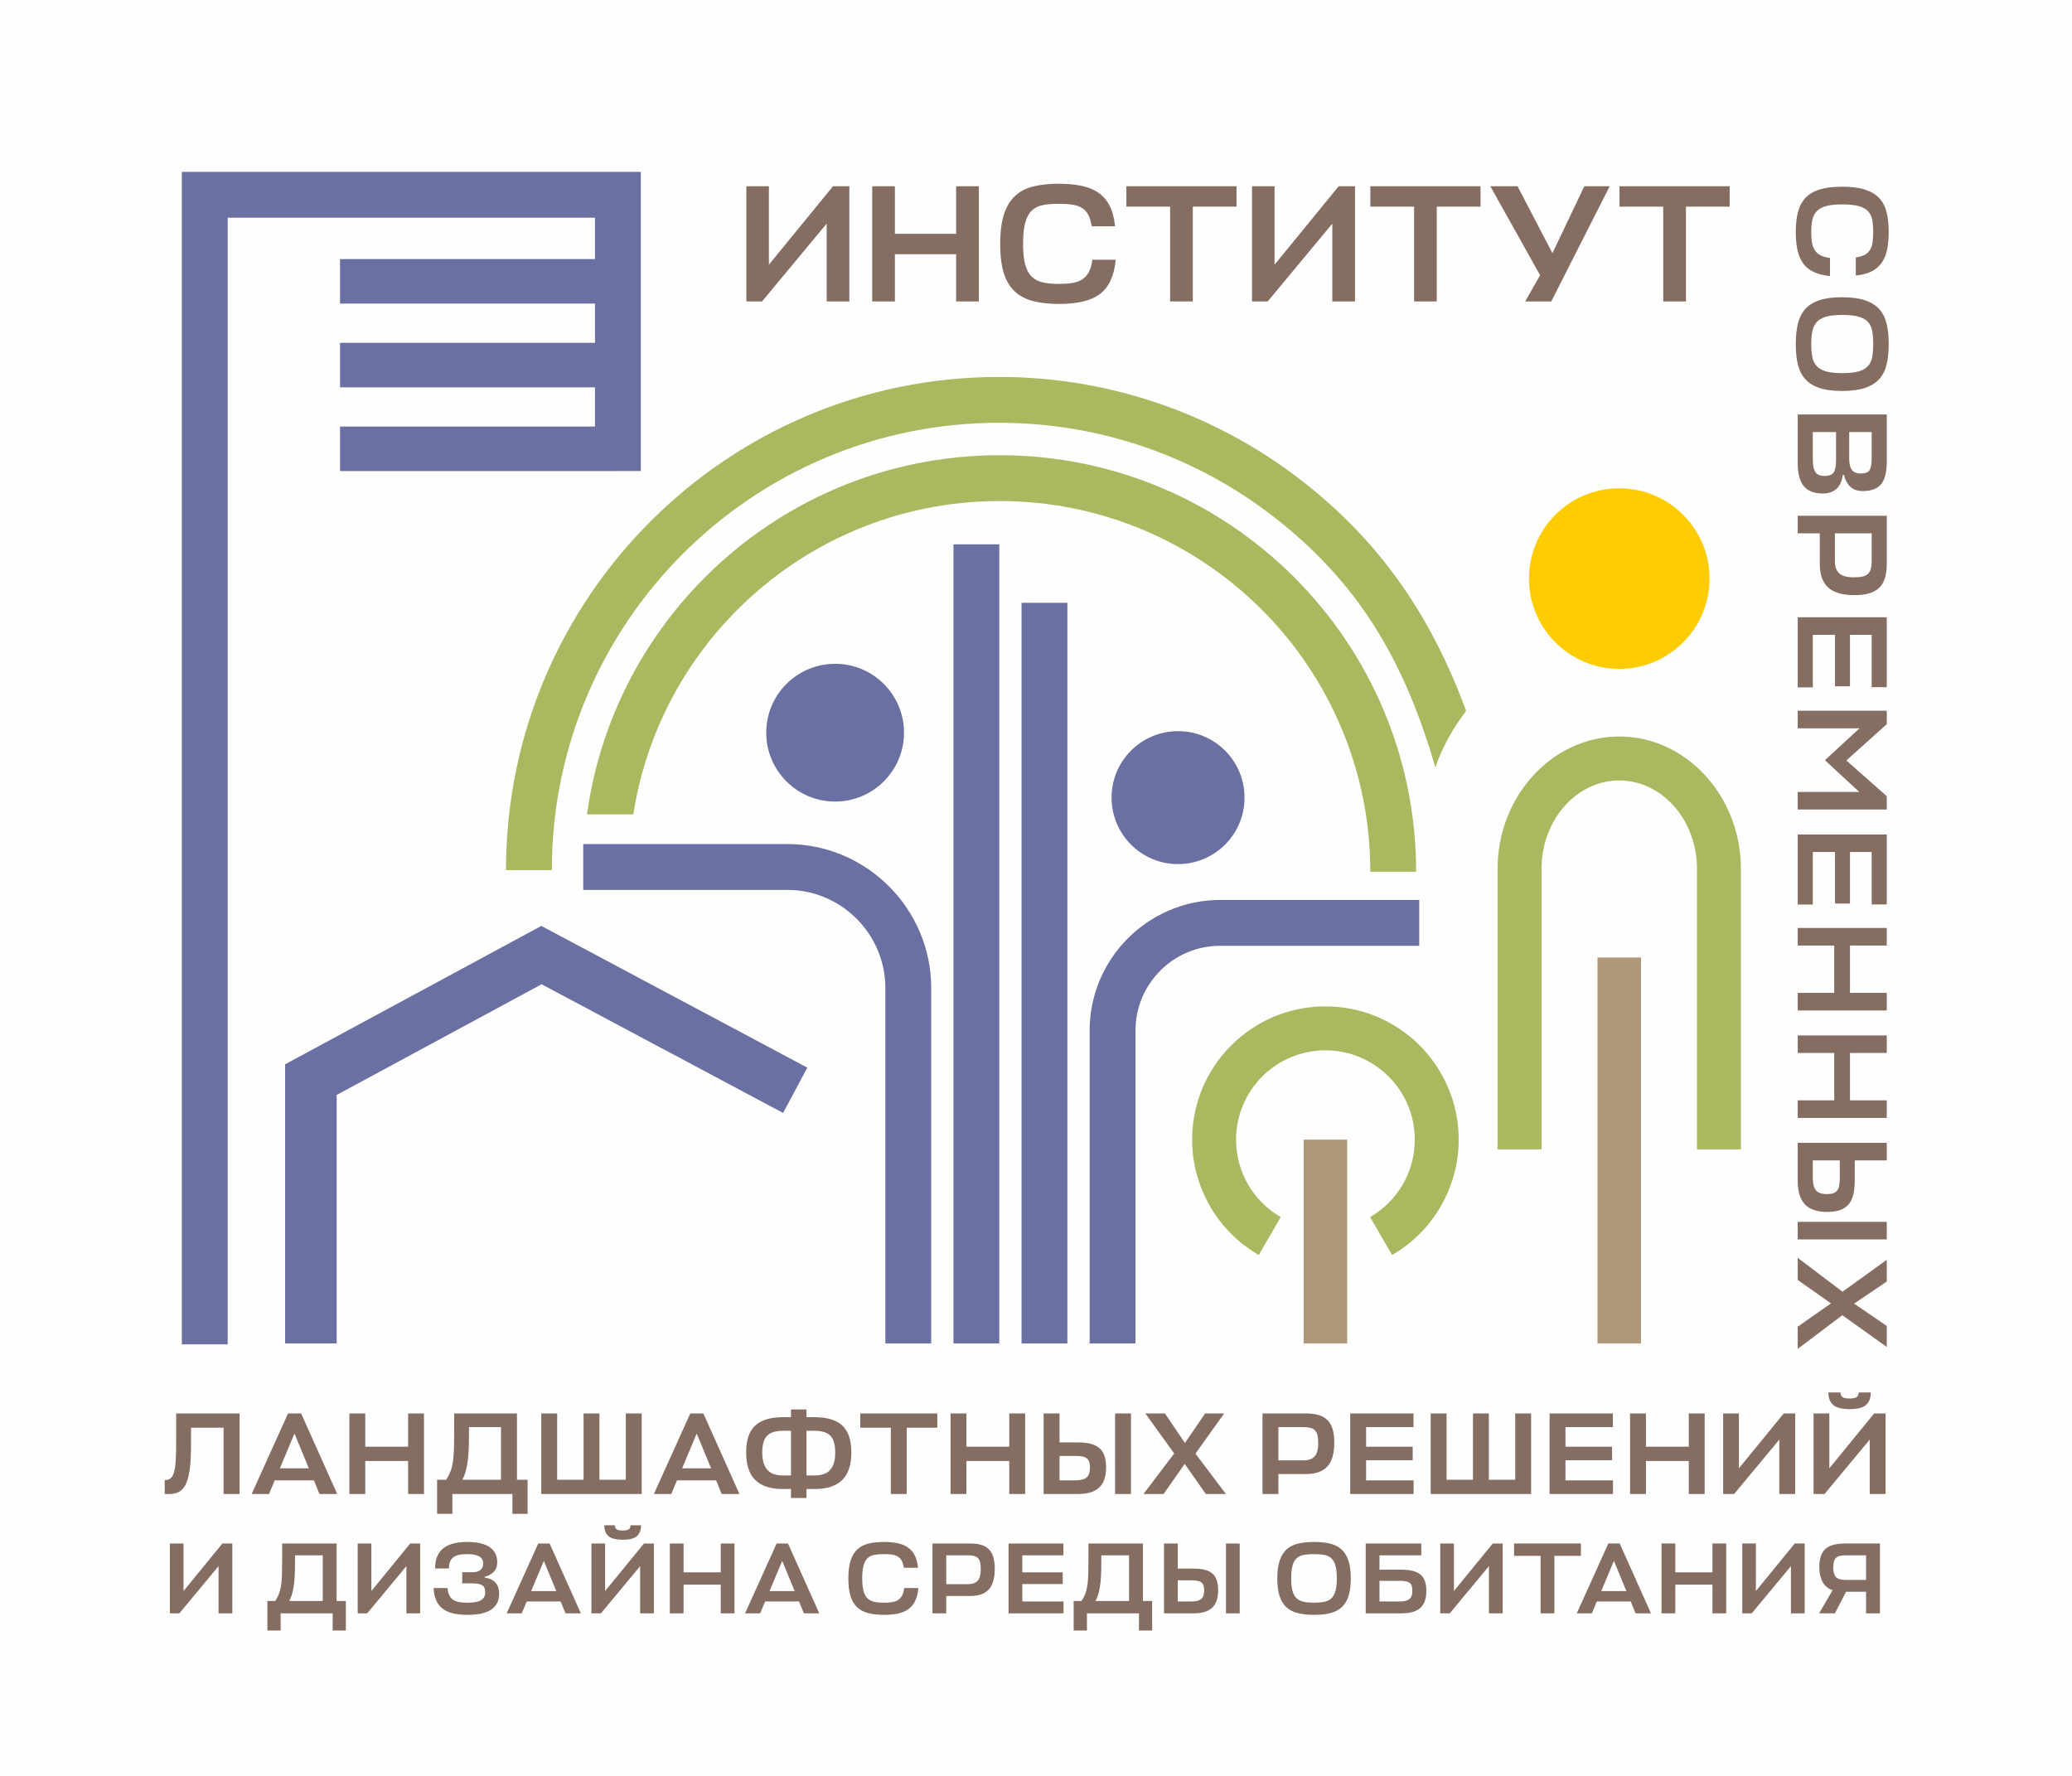
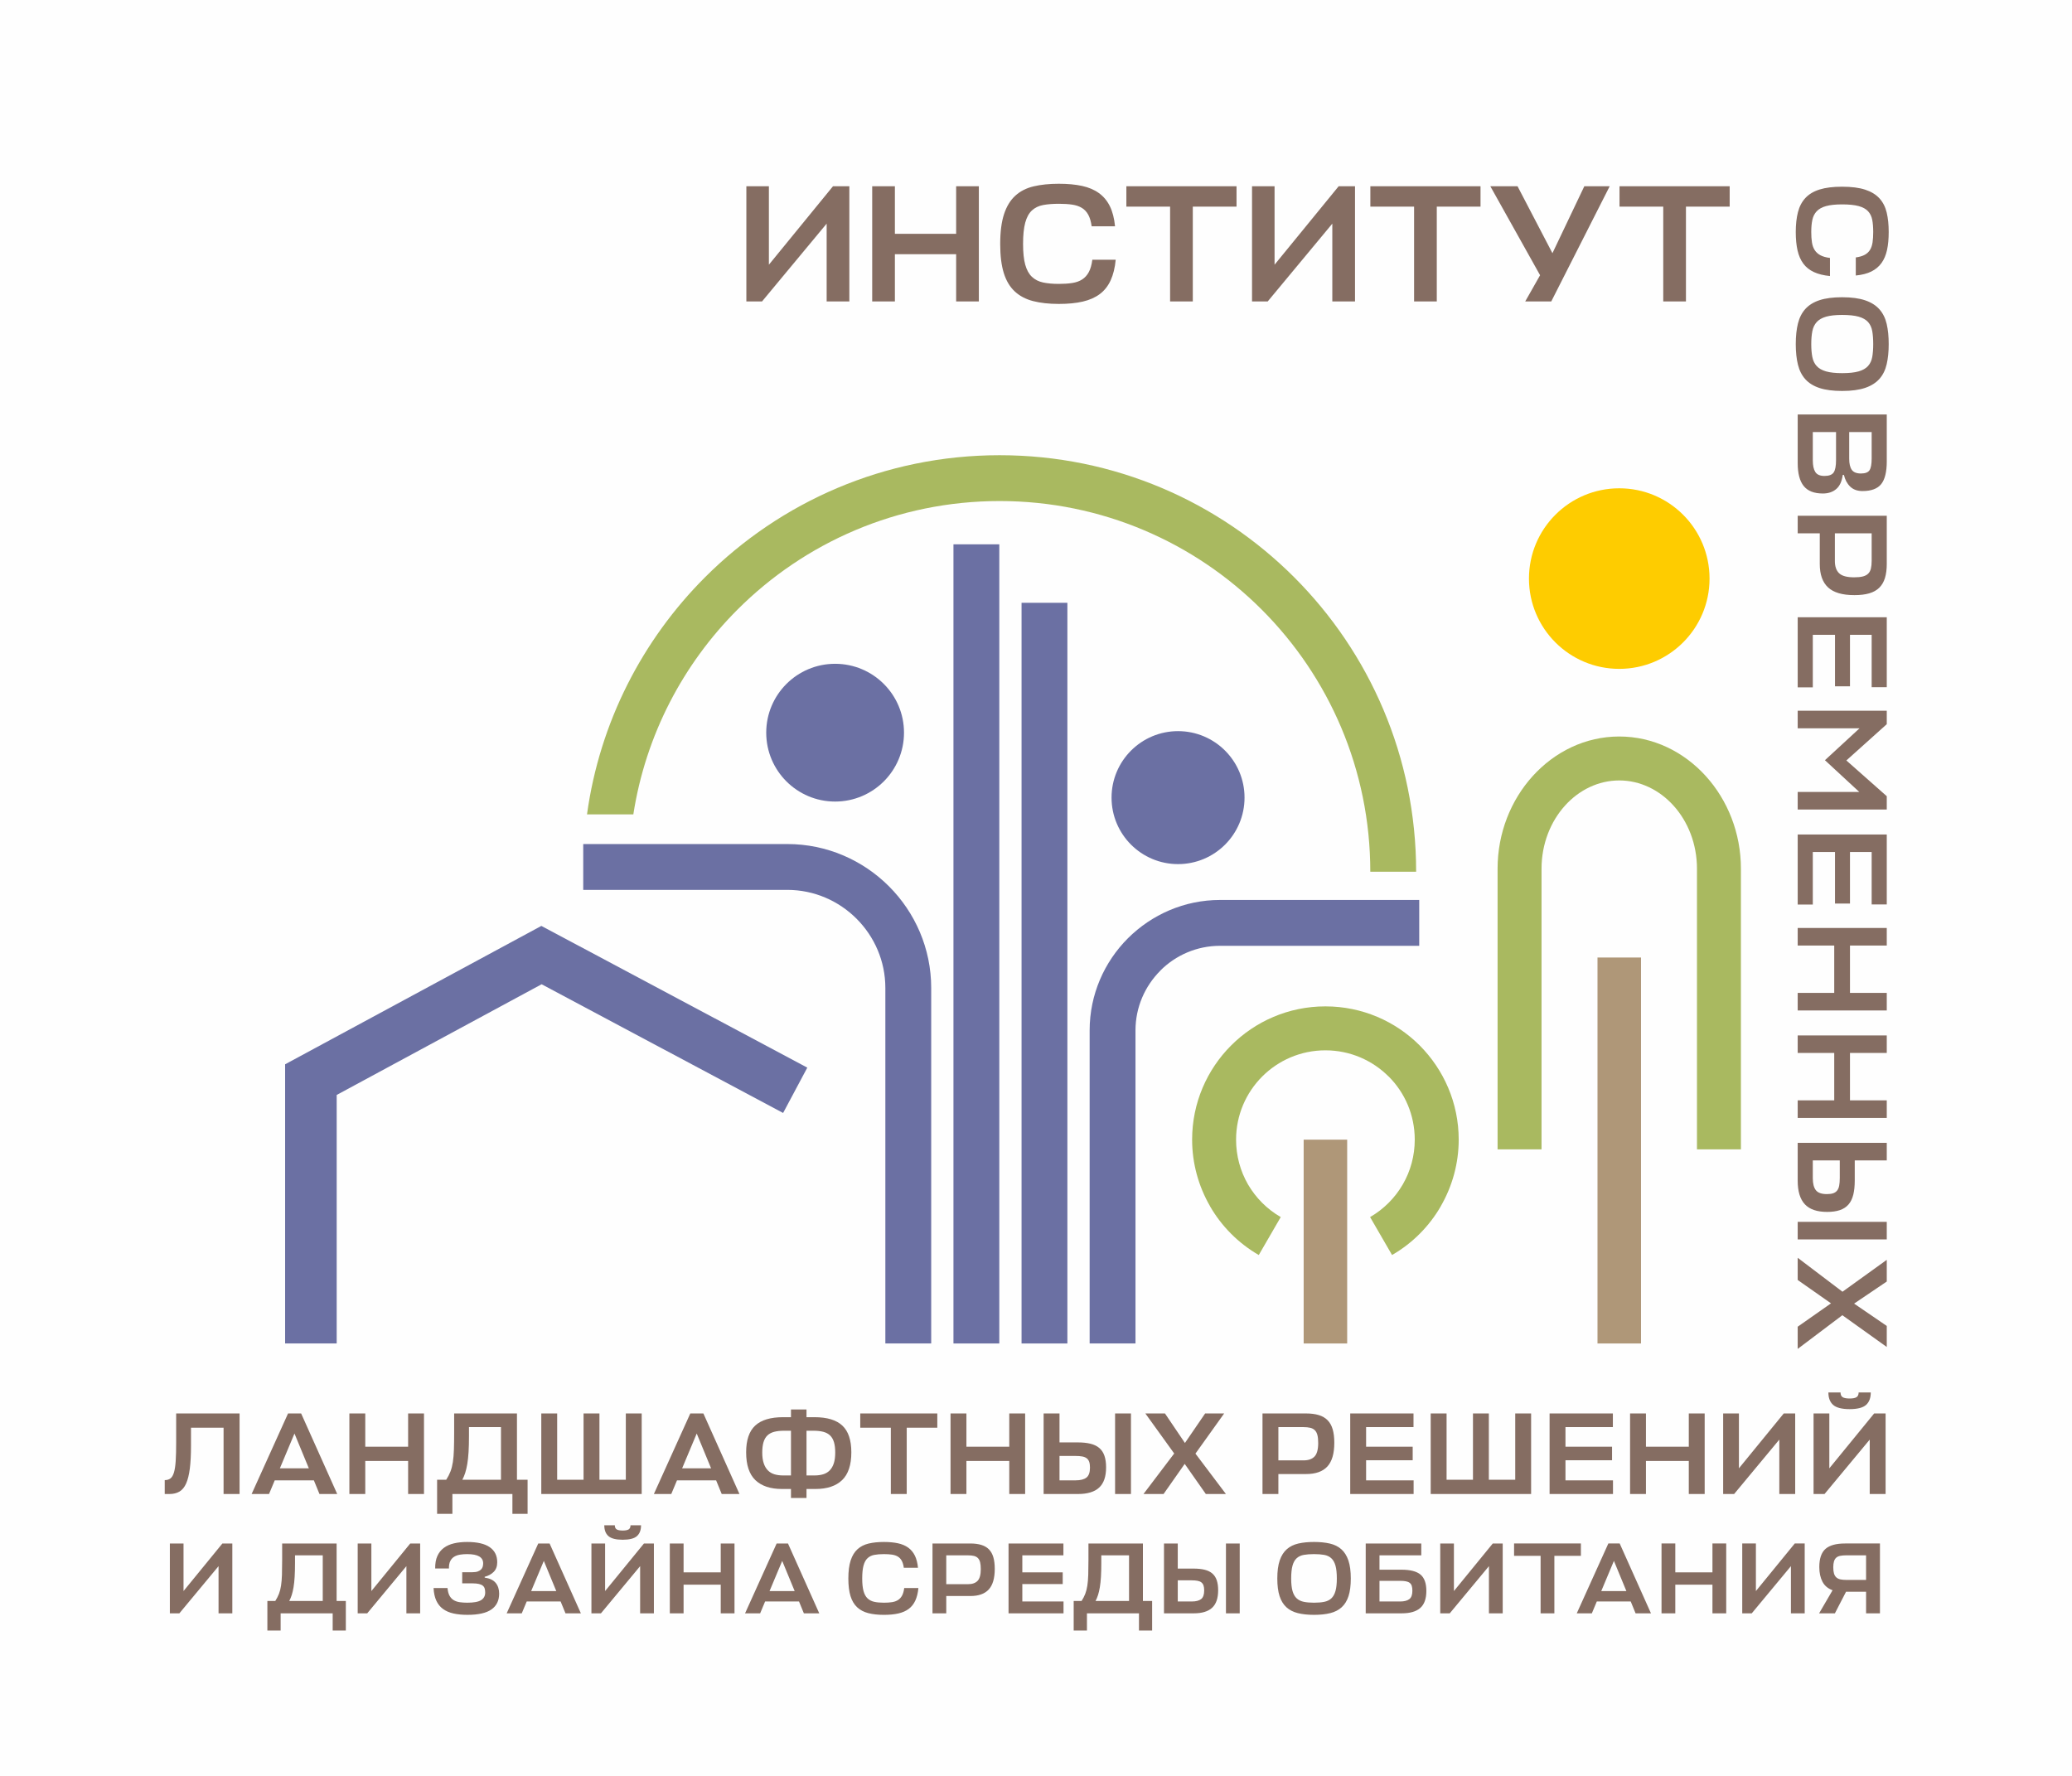
<svg xmlns="http://www.w3.org/2000/svg" xml:space="preserve" width="105mm" height="90mm" style="shape-rendering:geometricPrecision; text-rendering:geometricPrecision; image-rendering:optimizeQuality; fill-rule:evenodd; clip-rule:evenodd" viewBox="0 0 10484.42 8986.65">
  <defs>
    <style type="text/css">  .fil0 {fill:#FEFEFE} .fil3 {fill:#FECC00} .fil4 {fill:#6B70A3} .fil5 {fill:#AF9778;fill-rule:nonzero} .fil1 {fill:#856D62;fill-rule:nonzero} .fil2 {fill:#856D62;fill-rule:nonzero} .fil6 {fill:#A9B960;fill-rule:nonzero}  </style>
  </defs>
  <g id="Layer_x0020_1">
    <g id="_2866712633488">
      <polygon class="fil0" points="-0,0 10484.42,0 10484.42,8986.65 -0,8986.65 " />
      <g>
        <path class="fil1" d="M3890.65 1339.51l0 -396.96 -114.02 0 0 582.77 79.4 0 326.86 -393.58 0 393.58 114.86 0 0 -582.77 -82.78 0 -324.33 396.96zm637.57 -156.25l0 -240.71 -114.87 0 0 582.77 114.87 0 0 -239.01 309.97 0 0 239.01 114.87 0 0 -582.77 -114.87 0 0 240.71 -309.97 0zm1117.3 130.92l-118.24 0c-3.38,25.9 -9.3,46.73 -17.73,62.51 -8.45,15.76 -19.56,28.16 -33.36,37.15 -13.8,9 -30.55,15.07 -50.27,18.15 -19.69,3.12 -42.51,4.64 -68.4,4.64 -30.4,0 -56.87,-2.38 -79.4,-7.17 -22.51,-4.78 -41.38,-14.36 -56.58,-28.72 -15.2,-14.36 -26.47,-34.78 -33.8,-61.24 -7.31,-26.45 -10.97,-61.36 -10.97,-104.71 0,-45.04 3.66,-81.09 10.97,-108.11 7.33,-27.04 18.6,-47.58 33.8,-61.67 15.2,-14.07 34.07,-23.23 56.58,-27.44 22.54,-4.22 49,-6.34 79.4,-6.34 25.89,0 48.42,1.41 67.56,4.22 19.15,2.83 35.49,8.31 49,16.47 13.51,8.16 24.35,19.71 32.51,34.63 8.16,14.93 13.93,34.49 17.3,58.7l118.24 0c-3.93,-40.53 -12.66,-74.46 -26.17,-101.77 -13.51,-27.32 -31.96,-49.41 -55.34,-66.31 -23.36,-16.89 -51.79,-28.99 -85.28,-36.32 -33.51,-7.31 -72.78,-10.97 -117.82,-10.97 -47.87,0 -90.25,4.35 -127.11,13.09 -36.89,8.73 -67.87,24.48 -92.91,47.31 -25.06,22.8 -44.06,53.91 -57.02,93.31 -12.94,39.42 -19.43,89.82 -19.43,151.2 0,59.11 6.07,108.09 18.16,146.95 12.11,38.85 30.55,69.83 55.33,92.91 24.78,23.07 55.74,39.4 92.91,48.98 37.15,9.58 80.51,14.36 130.07,14.36 46.73,0 87.13,-3.93 121.2,-11.82 34.07,-7.89 62.78,-20.56 86.13,-38 23.38,-17.46 41.67,-40.55 54.91,-69.27 13.23,-28.71 21.83,-63.62 25.76,-104.72zm611.39 -268.58l0 -103.05 -557.44 0 0 103.05 221.28 0 0 479.73 114.87 0 0 -479.73 221.29 0zm192.45 293.91l0 -396.96 -114.02 0 0 582.77 79.4 0 326.86 -393.58 0 393.58 114.86 0 0 -582.77 -82.78 0 -324.33 396.96zm1042.14 -293.91l0 -103.05 -557.44 0 0 103.05 221.29 0 0 479.73 114.87 0 0 -479.73 221.28 0zm226.24 479.73l131.77 0 295.6 -582.77 -128.38 0 -161.31 338.69 -176.54 -338.69 -137.67 0 251.7 450.18 -75.18 132.59zm1034.54 -479.73l0 -103.05 -557.44 0 0 103.05 221.28 0 0 479.73 114.87 0 0 -479.73 221.29 0z" />
        <path class="fil1" d="M9259.75 1396.81l0 -91.45c-20.01,-2.61 -36.14,-7.17 -48.32,-13.7 -12.19,-6.54 -21.77,-15.15 -28.76,-25.81 -6.96,-10.67 -11.62,-23.62 -14.03,-38.86 -2.4,-15.25 -3.58,-32.88 -3.58,-52.92 0,-23.51 1.84,-43.96 5.54,-61.39 3.7,-17.41 11.09,-31.99 22.21,-43.76 11.11,-11.76 26.89,-20.46 47.35,-26.12 20.48,-5.66 47.48,-8.5 81.01,-8.5 34.84,0 62.71,2.84 83.61,8.5 20.9,5.66 36.79,14.36 47.69,26.12 10.88,11.77 17.94,26.35 21.23,43.76 3.27,17.42 4.89,37.88 4.89,61.39 0,20.04 -1.1,37.46 -3.27,52.26 -2.19,14.82 -6.43,27.45 -12.74,37.88 -6.31,10.46 -15.24,18.83 -26.77,25.14 -11.55,6.32 -26.68,10.79 -45.41,13.4l0 91.45c31.36,-3.06 57.59,-9.81 78.71,-20.25 21.13,-10.46 38.2,-24.72 51.27,-42.78 13.07,-18.08 22.44,-40.08 28.1,-65.99 5.64,-25.9 8.49,-56.27 8.49,-91.12 0,-37 -3.37,-69.78 -10.13,-98.3 -6.74,-28.52 -18.94,-52.46 -36.57,-71.83 -17.63,-19.38 -41.7,-34.08 -72.18,-44.1 -30.47,-10.02 -69.46,-15.03 -116.92,-15.03 -45.73,0 -83.62,4.68 -113.65,14.05 -30.06,9.37 -54.01,23.62 -71.86,42.78 -17.84,19.18 -30.47,43.13 -37.88,71.86 -7.41,28.75 -11.11,62.28 -11.11,100.58 0,36.17 3.06,67.41 9.16,93.74 6.1,26.35 15.9,48.56 29.39,66.63 13.51,18.06 31.35,32.22 53.56,42.46 22.21,10.22 49.21,16.86 80.99,19.92zm-173.09 344.49c0,40.05 3.7,74.89 11.11,104.49 7.41,29.62 20.04,54.22 37.88,73.82 17.85,19.59 41.81,34.29 71.86,44.08 30.04,9.81 67.92,14.7 113.65,14.7 47.46,0 86.44,-5.22 116.92,-15.68 30.48,-10.44 54.55,-25.68 72.18,-45.72 17.62,-20.03 29.83,-44.85 36.57,-74.46 6.76,-29.62 10.13,-63.36 10.13,-101.24 0,-38.33 -3.37,-72.18 -10.13,-101.57 -6.74,-29.41 -18.94,-54.12 -36.57,-74.14 -17.63,-20.04 -41.7,-35.28 -72.18,-45.73 -30.47,-10.44 -69.46,-15.69 -116.92,-15.69 -45.73,0 -83.62,4.91 -113.65,14.71 -30.06,9.81 -54.01,24.5 -71.86,44.09 -17.84,19.6 -30.47,44.2 -37.88,73.8 -7.41,29.62 -11.11,64.44 -11.11,104.52zm78.4 0c0,-25.26 1.84,-47.14 5.54,-65.66 3.7,-18.5 11.09,-33.85 22.21,-46.04 11.11,-12.18 26.89,-21.23 47.35,-27.1 20.48,-5.89 47.48,-8.83 81.01,-8.83 34.84,0 62.71,2.94 83.61,8.83 20.9,5.87 36.79,14.92 47.69,27.1 10.88,12.19 17.94,27.54 21.23,46.04 3.27,18.52 4.89,40.4 4.89,65.66 0,24.81 -1.63,46.48 -4.89,64.98 -3.29,18.52 -10.46,33.85 -21.56,46.06 -11.1,12.18 -27,21.23 -47.69,27.1 -20.69,5.87 -48.44,8.81 -83.28,8.81 -33.53,0 -60.53,-2.94 -81.01,-8.81 -20.46,-5.87 -36.24,-14.8 -47.35,-26.78 -11.11,-11.97 -18.5,-27.21 -22.21,-45.73 -3.7,-18.5 -5.54,-40.38 -5.54,-65.63zm159.37 661.94l5.87 0c5.66,24.37 16.22,44.08 31.68,59.11 15.46,15.03 36.26,22.54 62.38,22.54 44.41,0 75.99,-11.77 94.72,-35.28 18.73,-23.52 28.08,-61.84 28.08,-114.96l0 -237.11 -450.7 0 0 246.25c0,51.82 10.13,90.37 30.38,115.62 20.25,25.26 52.57,37.88 97,37.88 27.43,0 49.96,-7.52 67.6,-22.55 17.63,-15.01 28.64,-38.86 32.99,-71.51zm-33.97 -216.87l0 141.75c0,30.04 -4.03,50.93 -12.09,62.71 -8.04,11.76 -23.6,17.63 -46.7,17.63 -22.2,0 -37.55,-6.64 -46.04,-19.92 -8.5,-13.28 -12.74,-32.99 -12.74,-59.11l0 -143.06 117.58 0zm180.27 0l0 133.9c0,28.31 -3.59,48.02 -10.76,59.13 -7.18,11.09 -21.67,16.64 -43.44,16.64 -22.21,0 -37.67,-6.19 -46.39,-18.61 -8.71,-12.4 -13.05,-31.01 -13.05,-55.85l0 -135.21 113.64 0zm-87.52 825.24c29.62,0 54.76,-3.05 75.45,-9.16 20.69,-6.08 37.55,-15.56 50.6,-28.4 13.07,-12.86 22.66,-29.29 28.76,-49.33 6.1,-20.02 9.14,-43.96 9.14,-71.85l0 -242.98 -450.7 0 0 88.83 111.7 0 0 155.47c0,53.13 14.05,92.64 42.13,118.55 28.08,25.91 72.39,38.86 132.92,38.86zm87.52 -312.89l0 139.14c0,15.68 -1.31,28.85 -3.91,39.51 -2.62,10.67 -7.3,19.27 -14.03,25.79 -6.76,6.53 -15.8,11.21 -27.12,14.05 -11.32,2.83 -25.91,4.24 -43.75,4.24 -36.15,0 -61.4,-6.85 -75.78,-20.57 -14.38,-13.73 -21.55,-34.3 -21.55,-61.73l0 -140.44 186.14 0zm-374.27 779.51l76.43 0 0 -265.86 112.35 0 0 260.63 75.77 0 0 -260.63 109.73 0 0 265.21 76.43 0 0 -354.02 -450.7 0 0 354.67zm312.88 207.31l-175.05 161.35 173.74 160.68 -311.57 0 0 88.84 450.7 0 0 -67.29 -204.44 -180.92 204.44 -183.56 0 -67.92 -450.7 0 0 88.82 312.88 0zm-312.88 891.86l76.43 0 0 -265.85 112.35 0 0 260.63 75.77 0 0 -260.63 109.73 0 0 265.2 76.43 0 0 -354.02 -450.7 0 0 354.67zm264.55 207.32l186.15 0 0 -88.83 -450.7 0 0 88.83 184.87 0 0 239.72 -184.87 0 0 88.85 450.7 0 0 -88.85 -186.15 0 0 -239.72zm0 543.69l186.15 0 0 -88.82 -450.7 0 0 88.82 184.87 0 0 239.73 -184.87 0 0 88.84 450.7 0 0 -88.84 -186.15 0 0 -239.73zm-115.61 804.33c25.25,0 46.81,-3.06 64.65,-9.14 17.85,-6.1 32.34,-15.59 43.44,-28.43 11.11,-12.83 19.17,-29.29 24.18,-49.3 5,-20.04 7.5,-43.99 7.5,-71.86l0 -101.91 161.99 0 0 -88.82 -450.7 0 0 192.03c0,53.12 11.98,92.64 35.94,118.55 23.94,25.91 61.6,38.86 113,38.86zm-148.94 139.12l450.7 0 0 -88.82 -450.7 0 0 88.82zm212.94 -399.76l0 88.84c0,15.24 -0.98,28.1 -2.94,38.54 -1.96,10.45 -5.45,18.82 -10.46,25.14 -5,6.31 -11.64,10.9 -19.92,13.72 -8.27,2.85 -18.94,4.24 -31.99,4.24 -27,0 -45.62,-6.64 -55.85,-19.92 -10.23,-13.28 -15.36,-33.42 -15.36,-60.42l0 -90.15 136.52 0zm-44.41 723.34l-168.53 118.22 0 112.35 226.01 -170.49 224.69 160.7 0 -106.48 -165.24 -113 165.24 -111.69 0 -109.73 -224.04 161.33 -226.66 -171.78 0 112.34 168.53 118.22z" />
        <path class="fil2" d="M966.45 7315.67l0 -90.99 164.85 0 0 335.58 80.93 0 0 -407.64 -320.8 0 0 145.32c0,38.2 -0.78,69.72 -2.36,94.54 -1.58,24.81 -4.53,44.38 -8.87,58.78 -4.33,14.38 -10.22,24.41 -17.71,30.12 -7.49,5.72 -17.13,8.58 -28.96,8.58l0 70.31 23.64 0c20.07,0 37.11,-4.13 51.08,-12.4 13.99,-8.28 25.22,-21.98 33.68,-41.07 8.47,-19.1 14.67,-44.2 18.62,-75.34 3.93,-31.1 5.89,-69.71 5.89,-115.78zm491.13 -163.06l-184.33 407.64 88.04 0 28.94 -69.14 197.92 0 28.37 69.14 89.8 0 -182.56 -407.64 -66.17 0zm-41.36 277.67l73.85 -176.07 72.68 176.07 -146.53 0zm432.06 -109.3l0 -168.37 -80.36 0 0 407.64 80.36 0 0 -167.21 216.82 0 0 167.21 80.35 0 0 -407.64 -80.35 0 0 168.37 -216.82 0zm821.37 339.71l0 -172.52 -53.76 0 0 -335.55 -317.84 0 0 93.92c0,35.07 -0.41,64.7 -1.19,88.92 -0.79,24.22 -2.56,45.29 -5.32,63.23 -2.77,17.92 -6.79,33.77 -12.11,47.55 -5.31,13.79 -12.51,27.78 -21.57,41.94l-46.08 0 0 172.52 77.4 0 0 -100.43 303.66 0 0 100.43 76.81 0zm-296.58 -393.47l0 -45.5 161.89 0 0 266.44 -195.57 0c5.53,-10.22 10.34,-21.74 14.49,-34.55 4.12,-12.8 7.68,-27.96 10.63,-45.5 2.96,-17.52 5.1,-37.8 6.49,-60.84 1.38,-23.05 2.07,-49.73 2.07,-80.05zm446.23 220.94l0 -335.55 -80.36 0 0 407.64 508.1 0 0 -407.64 -80.36 0 0 335.55 -133.52 0 0 -335.55 -80.33 0 0 335.55 -133.52 0zm673.67 -335.55l-184.33 407.64 88.04 0 28.94 -69.14 197.92 0 28.36 69.14 89.81 0 -182.56 -407.64 -66.17 0zm-41.36 277.67l73.85 -176.07 72.68 176.07 -146.53 0zm323.92 -80.95c0,63.82 15.57,110.69 46.68,140.62 31.11,29.93 76.02,44.89 134.69,44.89l45.5 0 0 45.5 78.57 0 0 -45.5 45.49 0c58.68,0 103.58,-14.97 134.71,-44.89 31.11,-29.94 46.65,-76.81 46.65,-140.62 0,-61.82 -15.16,-106.92 -45.48,-135.29 -30.32,-28.35 -77.2,-42.53 -140.6,-42.53l-40.77 0 0 -39 -78.57 0 0 39 -40.18 0c-63.42,0 -110.38,14.18 -140.89,42.53 -30.53,28.37 -45.8,73.47 -45.8,135.29zm305.45 -109.28l34.86 0c19.69,0 36.53,1.86 50.51,5.6 13.97,3.74 25.41,9.94 34.26,18.61 8.87,8.66 15.37,20.08 19.5,34.26 4.14,14.19 6.19,31.51 6.19,51.99 0,21.27 -2.36,39.29 -7.08,54.07 -4.72,14.76 -11.61,26.77 -20.67,36.02 -9.06,9.28 -20.09,15.86 -33.09,19.81 -12.99,3.93 -27.77,5.91 -44.31,5.91l-40.17 0 0 -226.27zm-223.92 110.47c0,-20.48 2.08,-37.8 6.2,-51.99 4.14,-14.18 10.63,-25.6 19.5,-34.26 8.87,-8.68 20.29,-14.87 34.26,-18.61 13.99,-3.74 30.82,-5.6 50.51,-5.6l34.87 0 0 226.27 -40.18 0c-16.15,0 -30.71,-1.98 -43.73,-5.91 -12.99,-3.95 -24,-10.53 -33.07,-19.81 -9.06,-9.25 -16.06,-21.26 -20.98,-36.02 -4.92,-14.78 -7.39,-32.8 -7.39,-54.07zm885.78 -125.84l0 -72.06 -389.93 0 0 72.06 154.79 0 0 335.58 80.36 0 0 -335.58 154.78 0zm147.28 96.31l0 -168.37 -80.35 0 0 407.64 80.35 0 0 -167.21 216.82 0 0 167.21 80.36 0 0 -407.64 -80.36 0 0 168.37 -216.82 0zm706.76 104.55c0,-22.84 -2.75,-42.34 -8.27,-58.47 -5.51,-16.15 -14.07,-29.25 -25.7,-39.29 -11.61,-10.04 -26.48,-17.32 -44.6,-21.86 -18.11,-4.52 -39.78,-6.79 -64.98,-6.79l-92.16 0 0 -146.51 -80.36 0 0 407.64 173.69 0c48.06,0 83.82,-10.82 107.25,-32.5 23.44,-21.67 35.14,-55.73 35.14,-102.22zm125.84 134.72l0 -407.64 -80.36 0 0 407.64 80.36 0zm-361.56 -192.6l80.34 0c13.8,0 25.41,0.89 34.85,2.66 9.47,1.78 17.04,4.93 22.77,9.46 5.7,4.53 9.85,10.54 12.4,18.02 2.55,7.49 3.83,17.12 3.83,28.95 0,24.41 -6.01,41.26 -18.02,50.51 -12.01,9.25 -30.23,13.87 -54.64,13.87l-81.53 0 0 -123.47zm633.5 40.17l106.92 152.43 101.63 0 -154.19 -204.43 145.32 -203.22 -96.3 0 -102.22 149.47 -101.02 -149.47 -99.24 0 145.91 202.63 -155.38 205.02 101.62 0 106.94 -152.43zm756.99 -106.93c0,-26.78 -2.77,-49.52 -8.27,-68.23 -5.51,-18.71 -14.09,-33.98 -25.7,-45.8 -11.63,-11.82 -26.49,-20.47 -44.6,-25.98 -18.11,-5.53 -39.79,-8.27 -64.98,-8.27l-219.79 0 0 407.64 80.36 0 0 -101.03 140.6 0c48.06,0 83.8,-12.71 107.23,-38.1 23.44,-25.4 35.16,-65.48 35.16,-120.23zm-282.99 -79.17l125.84 0c14.16,0 26.08,1.19 35.74,3.55 9.66,2.36 17.42,6.6 23.34,12.7 5.91,6.1 10.13,14.28 12.71,24.5 2.55,10.25 3.83,23.44 3.83,39.6 0,32.68 -6.2,55.52 -18.61,68.53 -12.4,13 -31.02,19.48 -55.84,19.48l-127.01 0 0 -168.37zm684.3 338.54l0 -69.14 -240.44 0 0 -101.6 235.72 0 0 -68.54 -235.72 0 0 -99.26 239.86 0 0 -69.11 -320.22 0 0 407.64 320.8 0zm166.78 -72.09l0 -335.55 -80.36 0 0 407.64 508.1 0 0 -407.64 -80.36 0 0 335.55 -133.52 0 0 -335.55 -80.33 0 0 335.55 -133.52 0zm842.04 72.09l0 -69.14 -240.44 0 0 -101.6 235.72 0 0 -68.54 -235.72 0 0 -99.26 239.86 0 0 -69.11 -320.22 0 0 407.64 320.8 0zm166.78 -239.27l0 -168.37 -80.36 0 0 407.64 80.36 0 0 -167.21 216.82 0 0 167.21 80.35 0 0 -407.64 -80.35 0 0 168.37 -216.82 0zm470.44 109.3l0 -277.67 -79.76 0 0 407.64 55.54 0 228.64 -275.32 0 275.32 80.34 0 0 -407.64 -57.88 0 -226.87 277.67zm457.45 0l0 -277.67 -79.76 0 0 407.64 55.54 0 228.64 -275.32 0 275.32 80.34 0 0 -407.64 -57.88 0 -226.87 277.67zm102.8 -299.53c39.38,0 67.05,-7.1 83.01,-21.26 15.95,-14.19 23.92,-35.26 23.92,-63.23l-61.43 0c0,11.42 -3.55,19.39 -10.65,23.93 -7.08,4.53 -18.69,6.8 -34.85,6.8 -16.55,0 -28.35,-2.27 -35.46,-6.8 -7.08,-4.54 -10.62,-12.51 -10.62,-23.93l-61.44 0c0,27.97 8.06,49.04 24.22,63.23 16.14,14.16 43.9,21.26 83.3,21.26z" />
        <path class="fil2" d="M928.64 8051.39l0 -240.75 -69.15 0 0 353.44 48.16 0 198.24 -238.72 0 238.72 69.67 0 0 -353.44 -50.21 0 -196.71 240.75zm821.28 199.77l0 -149.57 -46.62 0 0 -290.96 -275.58 0 0 81.45c0,30.38 -0.34,56.09 -1.02,77.08 -0.69,21.02 -2.23,39.29 -4.6,54.82 -2.4,15.55 -5.89,29.29 -10.49,41.24 -4.63,11.96 -10.84,24.07 -18.71,36.38l-39.94 0 0 149.57 67.09 0 0 -87.08 263.3 0 0 87.08 66.58 0zm-257.14 -341.14l0 -39.44 140.35 0 0 231.02 -169.54 0c4.77,-8.89 8.96,-18.87 12.53,-29.98 3.58,-11.09 6.66,-24.24 9.23,-39.44 2.56,-15.19 4.43,-32.78 5.62,-52.76 1.21,-19.98 1.81,-43.11 1.81,-69.4zm386.37 141.37l0 -240.75 -69.16 0 0 353.44 48.16 0 198.24 -238.72 0 238.72 69.67 0 0 -353.44 -50.21 0 -196.7 240.75zm646.6 12.8c0,-21.85 -5.79,-39.86 -17.4,-54.03 -11.61,-14.18 -30.23,-23.15 -55.85,-26.91l0 -4.08c18.79,-4.78 34.07,-13.15 45.85,-25.1 11.78,-11.96 17.67,-28.18 17.67,-48.66 0,-33.12 -12.63,-58.49 -37.9,-76.08 -25.28,-17.57 -63.36,-26.37 -114.23,-26.37 -24.24,0 -46.35,2.31 -66.33,6.91 -19.98,4.6 -37.13,12.21 -51.49,22.81 -14.34,10.57 -25.35,24.4 -33.03,41.47 -7.68,17.08 -11.36,38.08 -11.01,63.01l69.67 0c-0.35,-15.35 1.88,-27.83 6.66,-37.38 4.77,-9.56 11.34,-16.9 19.71,-22.03 8.37,-5.13 18.19,-8.62 29.46,-10.5 11.26,-1.88 23.23,-2.82 35.86,-2.82 27.67,0 48.15,3.93 61.47,11.78 13.32,7.85 19.98,19.46 19.98,34.83 0,5.47 -0.67,10.84 -2.06,16.15 -1.36,5.29 -4,10.08 -7.93,14.34 -3.93,4.27 -9.48,7.77 -16.66,10.49 -7.16,2.75 -16.74,4.1 -28.67,4.1l-50.73 0 0 56.36 52.76 0c12.98,0 23.66,1.02 32.01,3.07 8.37,2.06 14.86,4.95 19.48,8.72 4.61,3.74 7.76,8.52 9.47,14.34 1.71,5.79 2.57,12.62 2.57,20.49 0,16.73 -6.83,29.45 -20.49,38.16 -13.65,8.71 -37.04,13.06 -70.18,13.06 -14.01,0 -26.81,-0.86 -38.42,-2.57 -11.6,-1.71 -21.76,-5.2 -30.47,-10.49 -8.71,-5.3 -15.72,-12.81 -21,-22.54 -5.29,-9.75 -8.64,-22.63 -10,-38.67l-70.68 0c1.36,25.6 6.06,47.04 14.09,64.27 8.02,17.25 19.28,31.17 33.82,41.75 14.51,10.59 32.08,18.19 52.75,22.8 20.65,4.6 44.29,6.91 70.93,6.91 54.99,0 95.45,-9.14 121.41,-27.41 25.95,-18.27 38.92,-44.98 38.92,-80.16zm197.88 -253.55l-159.81 353.44 76.33 0 25.1 -59.94 171.6 0 24.59 59.94 77.86 0 -158.28 -353.44 -57.38 0zm-35.85 240.75l64.02 -152.64 63.01 152.64 -127.03 0zm374.07 0l0 -240.75 -69.15 0 0 353.44 48.15 0 198.24 -238.72 0 238.72 69.68 0 0 -353.44 -50.22 0 -196.7 240.75zm89.13 -259.71c34.16,0 58.15,-6.14 71.97,-18.42 13.84,-12.3 20.75,-30.57 20.75,-54.82l-53.26 0c0,9.91 -3.1,16.82 -9.24,20.75 -6.14,3.91 -16.22,5.89 -30.23,5.89 -14.34,0 -24.58,-1.98 -30.72,-5.89 -6.14,-3.93 -9.22,-10.84 -9.22,-20.75l-53.27 0c0,24.24 7,42.52 20.99,54.82 14.01,12.28 38.08,18.42 72.22,18.42zm308.02 164.95l0 -145.99 -69.68 0 0 353.44 69.68 0 0 -144.95 187.98 0 0 144.95 69.68 0 0 -353.44 -69.68 0 0 145.99 -187.98 0zm470.88 -145.99l-159.81 353.44 76.33 0 25.1 -59.94 171.6 0 24.58 59.94 77.86 0 -158.27 -353.44 -57.38 0zm-35.86 240.75l64.02 -152.64 63.02 152.64 -127.04 0zm753.15 -15.36l-71.72 0c-2.06,15.7 -5.62,28.33 -10.74,37.9 -5.13,9.56 -11.88,17.06 -20.25,22.54 -8.35,5.46 -18.52,9.14 -30.47,11.01 -11.94,1.88 -25.78,2.82 -41.48,2.82 -18.44,0 -34.51,-1.46 -48.16,-4.35 -13.66,-2.92 -25.1,-8.71 -34.33,-17.42 -9.22,-8.72 -16.05,-21.09 -20.48,-37.13 -4.43,-16.05 -6.66,-37.21 -6.66,-63.52 0,-27.33 2.23,-49.19 6.66,-65.57 4.43,-16.4 11.26,-28.85 20.48,-37.38 9.23,-8.55 20.67,-14.09 34.33,-16.65 13.65,-2.57 29.72,-3.85 48.16,-3.85 15.7,0 29.37,0.86 40.98,2.57 11.6,1.71 21.51,5.03 29.71,9.99 8.2,4.95 14.76,11.95 19.71,21.01 4.95,9.05 8.47,20.91 10.49,35.61l71.72 0c-2.38,-24.6 -7.68,-45.18 -15.87,-61.74 -8.2,-16.57 -19.39,-29.97 -33.57,-40.21 -14.17,-10.25 -31.4,-17.58 -51.72,-22.02 -20.33,-4.45 -44.14,-6.66 -71.45,-6.66 -29.04,0 -54.74,2.64 -77.1,7.93 -22.38,5.3 -41.15,14.86 -56.35,28.7 -15.21,13.83 -26.74,32.7 -34.59,56.6 -7.85,23.91 -11.78,54.47 -11.78,91.69 0,35.86 3.68,65.56 11.01,89.14 7.35,23.55 18.52,42.34 33.55,56.35 15.03,13.99 33.82,23.89 56.35,29.71 22.56,5.8 48.85,8.7 78.9,8.7 28.33,0 52.83,-2.38 73.5,-7.16 20.66,-4.78 38.08,-12.47 52.24,-23.05 14.17,-10.59 25.28,-24.59 33.3,-42.02 8.03,-17.4 13.23,-38.59 15.63,-63.51zm386.38 -96.83c0,-23.23 -2.4,-42.94 -7.18,-59.17 -4.77,-16.22 -12.2,-29.44 -22.28,-39.69 -10.08,-10.24 -22.98,-17.74 -38.67,-22.53 -15.72,-4.8 -34.49,-7.18 -56.35,-7.18l-190.57 0 0 353.44 69.67 0 0 -87.59 121.91 0c41.67,0 72.66,-11.02 92.99,-33.03 20.3,-22.04 30.47,-56.8 30.47,-104.26zm-245.38 -68.63l109.11 0c12.3,0 22.63,1.02 31,3.07 8.37,2.06 15.1,5.72 20.22,11.02 5.13,5.27 8.8,12.37 11.02,21.24 2.23,8.89 3.32,20.33 3.32,34.32 0,28.35 -5.37,48.15 -16.12,59.44 -10.77,11.26 -26.91,16.88 -48.43,16.88l-110.13 0 0 -145.97zm593.34 293.5l0 -59.94 -208.49 0 0 -88.09 204.38 0 0 -59.42 -204.38 0 0 -86.05 207.97 0 0 -59.94 -277.64 0 0 353.44 278.16 0zm448.34 87.08l0 -149.57 -46.61 0 0 -290.96 -275.59 0 0 81.45c0,30.38 -0.34,56.09 -1.02,77.08 -0.69,21.02 -2.22,39.29 -4.6,54.82 -2.4,15.55 -5.89,29.29 -10.49,41.24 -4.62,11.96 -10.84,24.07 -18.71,36.38l-39.94 0 0 149.57 67.1 0 0 -87.08 263.3 0 0 87.08 66.57 0zm-257.14 -341.14l0 -39.44 140.35 0 0 231.02 -169.54 0c4.77,-8.89 8.96,-18.87 12.53,-29.98 3.58,-11.09 6.66,-24.24 9.23,-39.44 2.56,-15.19 4.43,-32.78 5.63,-52.76 1.21,-19.98 1.8,-43.11 1.8,-69.4zm591.26 137.28c0,-19.8 -2.39,-36.72 -7.16,-50.72 -4.78,-13.99 -12.21,-25.35 -22.29,-34.07 -10.08,-8.69 -22.97,-15.01 -38.67,-18.94 -15.72,-3.93 -34.49,-5.89 -56.35,-5.89l-79.91 0 0 -127.03 -69.68 0 0 353.44 150.61 0c41.67,0 72.66,-9.39 92.97,-28.17 20.32,-18.79 30.47,-48.33 30.47,-88.62zm109.11 116.79l0 -353.44 -69.65 0 0 353.44 69.65 0zm-313.48 -166.99l69.67 0c11.95,0 22.03,0.77 30.23,2.31 8.2,1.53 14.76,4.27 19.71,8.19 4.95,3.93 8.54,9.14 10.76,15.63 2.21,6.49 3.33,14.86 3.33,25.1 0,21.17 -5.2,35.78 -15.63,43.79 -10.41,8.03 -26.19,12.03 -47.38,12.03l-70.68 0 0 -107.05zm689.64 174.67c31.41,0 58.72,-2.9 81.95,-8.7 23.23,-5.81 42.51,-15.72 57.88,-29.71 15.38,-14.01 26.89,-32.8 34.59,-56.35 7.67,-23.57 11.51,-53.28 11.51,-89.14 0,-37.22 -4.09,-67.78 -12.28,-91.69 -8.2,-23.89 -20.15,-42.77 -35.88,-56.6 -15.7,-13.84 -35.16,-23.4 -58.38,-28.7 -23.22,-5.29 -49.69,-7.93 -79.39,-7.93 -30.06,0 -56.6,2.64 -79.65,7.93 -23.07,5.3 -42.44,14.86 -58.15,28.7 -15.7,13.83 -27.66,32.7 -35.85,56.6 -8.2,23.91 -12.3,54.47 -12.3,91.69 0,35.86 3.85,65.56 11.53,89.14 7.68,23.55 19.21,42.34 34.57,56.35 15.37,13.99 34.66,23.89 57.88,29.71 23.22,5.8 50.54,8.7 81.97,8.7zm0 -61.46c-19.81,0 -36.97,-1.46 -51.49,-4.35 -14.51,-2.92 -26.54,-8.71 -36.11,-17.42 -9.56,-8.72 -16.66,-21.09 -21.26,-37.13 -4.61,-16.05 -6.91,-37.21 -6.91,-63.52 0,-27.33 2.3,-49.19 6.91,-65.57 4.6,-16.4 11.7,-28.85 21.26,-37.38 9.57,-8.55 21.6,-14.09 36.11,-16.65 14.53,-2.57 31.68,-3.85 51.49,-3.85 19.46,0 36.45,1.29 50.95,3.85 14.53,2.56 26.56,8.2 36.12,16.88 9.56,8.72 16.67,21.18 21.27,37.41 4.6,16.22 6.91,37.97 6.91,65.3 0,26.3 -2.31,47.47 -6.91,63.52 -4.6,16.05 -11.61,28.42 -21.02,37.13 -9.39,8.72 -21.34,14.51 -35.85,17.42 -14.51,2.9 -31.67,4.35 -51.47,4.35zm568.23 -59.41c0,-38.94 -9.91,-66.6 -29.72,-82.99 -19.8,-16.4 -51.73,-24.59 -95.79,-24.59l-111.67 0 0 -72.73 211.56 0 0 -59.94 -281.22 0 0 353.44 182.36 0c42,0 73.26,-9.06 93.74,-27.16 20.49,-18.09 30.74,-46.77 30.74,-86.03zm-237.18 -51.22l103.47 0c11.95,0 21.96,0.77 29.98,2.3 8.02,1.54 14.51,4.18 19.46,7.93 4.95,3.76 8.45,8.89 10.49,15.38 2.06,6.48 3.08,14.68 3.08,24.58 0,20.5 -5.2,34.66 -15.63,42.51 -10.39,7.87 -25.87,11.78 -46.35,11.78l-104.49 0 0 -104.47zm376.63 51.72l0 -240.75 -69.16 0 0 353.44 48.16 0 198.24 -238.72 0 238.72 69.67 0 0 -353.44 -50.21 0 -196.7 240.75zm642.52 -178.27l0 -62.49 -338.09 0 0 62.49 134.21 0 0 290.96 69.67 0 0 -290.96 134.21 0zm138.95 -62.49l-159.81 353.44 76.33 0 25.1 -59.94 171.6 0 24.59 59.94 77.85 0 -158.27 -353.44 -57.38 0zm-35.85 240.75l64.02 -152.64 63.01 152.64 -127.03 0zm374.59 -94.76l0 -145.99 -69.67 0 0 353.44 69.67 0 0 -144.95 187.99 0 0 144.95 69.67 0 0 -353.44 -69.67 0 0 145.99 -187.99 0zm407.87 94.76l0 -240.75 -69.15 0 0 353.44 48.15 0 198.24 -238.72 0 238.72 69.67 0 0 -353.44 -50.21 0 -196.7 240.75zm557.48 112.69l70.19 0 0 -353.44 -176.23 0c-45.75,0 -78.95,9.22 -99.62,27.66 -20.66,18.44 -31,49.02 -31,91.69 0,29.03 5.3,53.7 15.9,74.01 10.57,20.33 27.66,34.76 51.22,43.3l-68.13 116.79 79.91 0 56.33 -109.11 101.44 0 0 109.11zm-165.96 -233.07c0,-11.95 1.2,-21.86 3.57,-29.71 2.4,-7.85 6.16,-14.09 11.28,-18.69 5.1,-4.6 11.94,-7.78 20.48,-9.49 8.54,-1.71 18.96,-2.55 31.24,-2.55l99.38 0 0 124.46 -100.4 0c-11.61,0 -21.61,-0.94 -29.98,-2.8 -8.35,-1.89 -15.18,-5.3 -20.48,-10.25 -5.29,-4.94 -9.14,-11.53 -11.53,-19.72 -2.38,-8.2 -3.57,-18.62 -3.57,-31.25z" />
        <path class="fil3" d="M8193.49 2470.97c252.35,0 456.89,204.56 456.89,456.89 0,252.33 -204.55,456.87 -456.89,456.87 -252.32,0 -456.87,-204.55 -456.87,-456.87 0,-252.34 204.56,-456.89 456.87,-456.89z" />
        <g>
          <path class="fil4" d="M5960.93 3699.84c-185.81,0 -336.42,150.61 -336.42,336.41 0,185.86 150.61,336.48 336.42,336.48 185.85,0 336.47,-150.62 336.47,-336.48 0,-185.8 -150.62,-336.41 -336.47,-336.41z" />
          <path class="fil4" d="M7181.35 4786.14l-1007.79 0c-117.9,0 -224.89,48 -302.17,125.34l0 0.42c-77.58,77.57 -125.76,184.56 -125.76,302.17l0 1584.44 -231.98 0 0 -1584.44c0,-181.55 74.28,-346.63 193.77,-466.14 119.98,-119.49 284.94,-193.77 466.14,-193.77l1007.79 0 0 231.98z" />
          <polygon class="fil4" points="5169.11,6798.51 5169.11,3050.37 5401.04,3050.37 5401.04,6798.51 " />
          <polygon class="fil4" points="4824.53,6798.51 4824.53,2754.46 5056.51,2754.46 5056.51,6798.51 " />
          <path class="fil4" d="M2951.2 4271.18l1032.51 0c200.39,0 382.47,81.95 514.44,213.84 131.83,131.9 213.78,314.04 213.78,514.38l0 1799.11 -231.98 0 0 -1799.11c0,-136.33 -55.85,-260.43 -145.82,-350.41 -89.99,-89.99 -214.03,-145.83 -350.42,-145.83l-1032.51 0 0 -231.98z" />
          <polygon class="fil4" points="1442.67,6798.51 1442.67,5385.76 2739.27,4685.48 4084.96,5402.63 3962.6,5632 2740.6,4980.75 1703.67,5540.87 1703.67,6798.51 " />
-           <polygon class="fil4" points="1720.52,2158.56 3010.64,2158.56 3010.64,1960.01 1720.52,1960.01 1720.52,1734.82 3010.64,1734.82 3010.64,1536.27 1720.52,1536.27 1720.52,1311.08 3010.64,1311.08 3010.64,1101.72 1152.02,1101.72 1152.02,6803.05 920.09,6803.05 920.09,869.75 3242.56,869.75 3242.56,2383.51 3126.6,2383.51 3126.6,2383.75 1720.52,2383.75 " />
          <path class="fil4" d="M4225.73 3359.05c192.48,0 348.58,156.05 348.58,348.58 0,192.47 -156.1,348.58 -348.58,348.58 -192.53,0 -348.58,-156.11 -348.58,-348.58 0,-192.53 156.05,-348.58 348.58,-348.58z" />
        </g>
        <polygon class="fil5" points="8083.4,6798.54 8083.4,4845.38 8303.59,4845.38 8303.59,6798.54 " />
        <polygon class="fil5" points="6596.6,6798.54 6596.6,5767.1 6816.78,5767.1 6816.78,6798.54 " />
-         <path class="fil6" d="M6434.52 2607.18c-385.38,-295.7 -865.92,-467.76 -1378.5,-467.76 -625.13,0 -1191.12,253.42 -1600.72,663.03 -409.61,409.6 -663.03,975.63 -663.03,1600.76l-231.97 0c0,-689.14 279.39,-1313.12 731.02,-1764.74 451.62,-451.63 1075.56,-731.02 1764.7,-731.02 564.48,0 1094.01,189.72 1518.94,515.76 408.39,313.35 667.74,695.98 843.81,1174.29 -57.36,74.04 -121.14,179.62 -155.66,286.3 -154.21,-530.78 -382.12,-934.05 -828.59,-1276.63z" />
        <path class="fil6" d="M6933.78 4411.21c0,-517.96 -209.97,-986.97 -549.35,-1326.36 -339.4,-339.4 -808.38,-549.36 -1326.33,-549.36 -518,0 -986.97,209.97 -1326.37,549.36 -274.7,274.69 -464.57,634.35 -526.99,1036.15l-234.44 0c64.18,-465.93 280.57,-883.25 597.45,-1200.13 381.4,-381.4 908.34,-617.34 1490.35,-617.34 581.97,0 1108.9,235.94 1490.31,617.34 381.4,381.39 617.34,908.37 617.34,1490.34l-231.97 0z" />
        <path class="fil6" d="M7577.85 5816.24l0 -1420.34c0,-181.42 67.92,-347.27 177.29,-468.17 112.02,-123.84 267.18,-200.74 438.36,-200.74 171.18,0 326.35,76.91 438.36,200.74 109.37,120.93 177.3,286.75 177.3,468.17l0 1420.34 -222.4 0 0 -1420.34c0,-125.29 -45.63,-238.35 -119.1,-319.61 -70.79,-78.25 -167.93,-126.92 -274.15,-126.92 -106.21,0 -203.32,48.64 -274.14,126.92 -73.47,81.23 -119.11,194.38 -119.11,319.61l0 1420.34 -222.39 0z" />
        <path class="fil6" d="M6369.45 6350.88c-104.21,-60.17 -188.45,-145.89 -246.6,-246.59l0 -0.45c-58.37,-101.14 -90.65,-216.91 -90.65,-336.74 0,-186.17 75.52,-354.83 197.56,-476.87 122.04,-122.04 290.7,-197.56 476.87,-197.56 186.21,0 354.86,75.52 476.91,197.56 122,122.48 197.59,291.07 197.59,476.87 0,119.83 -32.28,235.6 -90.65,336.74l0 0.45c-58.15,100.7 -142.41,186.42 -246.6,246.59l-111.19 -192c70.04,-40.44 126.7,-98.12 165.78,-165.79 38.86,-67.04 60.26,-144.76 60.26,-225.98 0,-125.09 -50.46,-238.16 -131.99,-319.66l-0.41 0c-81.79,-81.8 -194.85,-132.38 -319.7,-132.38 -124.81,0 -237.87,50.58 -319.66,132.38 -81.79,81.79 -132.38,194.84 -132.38,319.66 0,81.22 21.41,158.94 60.08,226.08 39.27,67.57 95.94,125.25 165.97,165.69l-111.19 192z" />
      </g>
    </g>
  </g>
</svg>